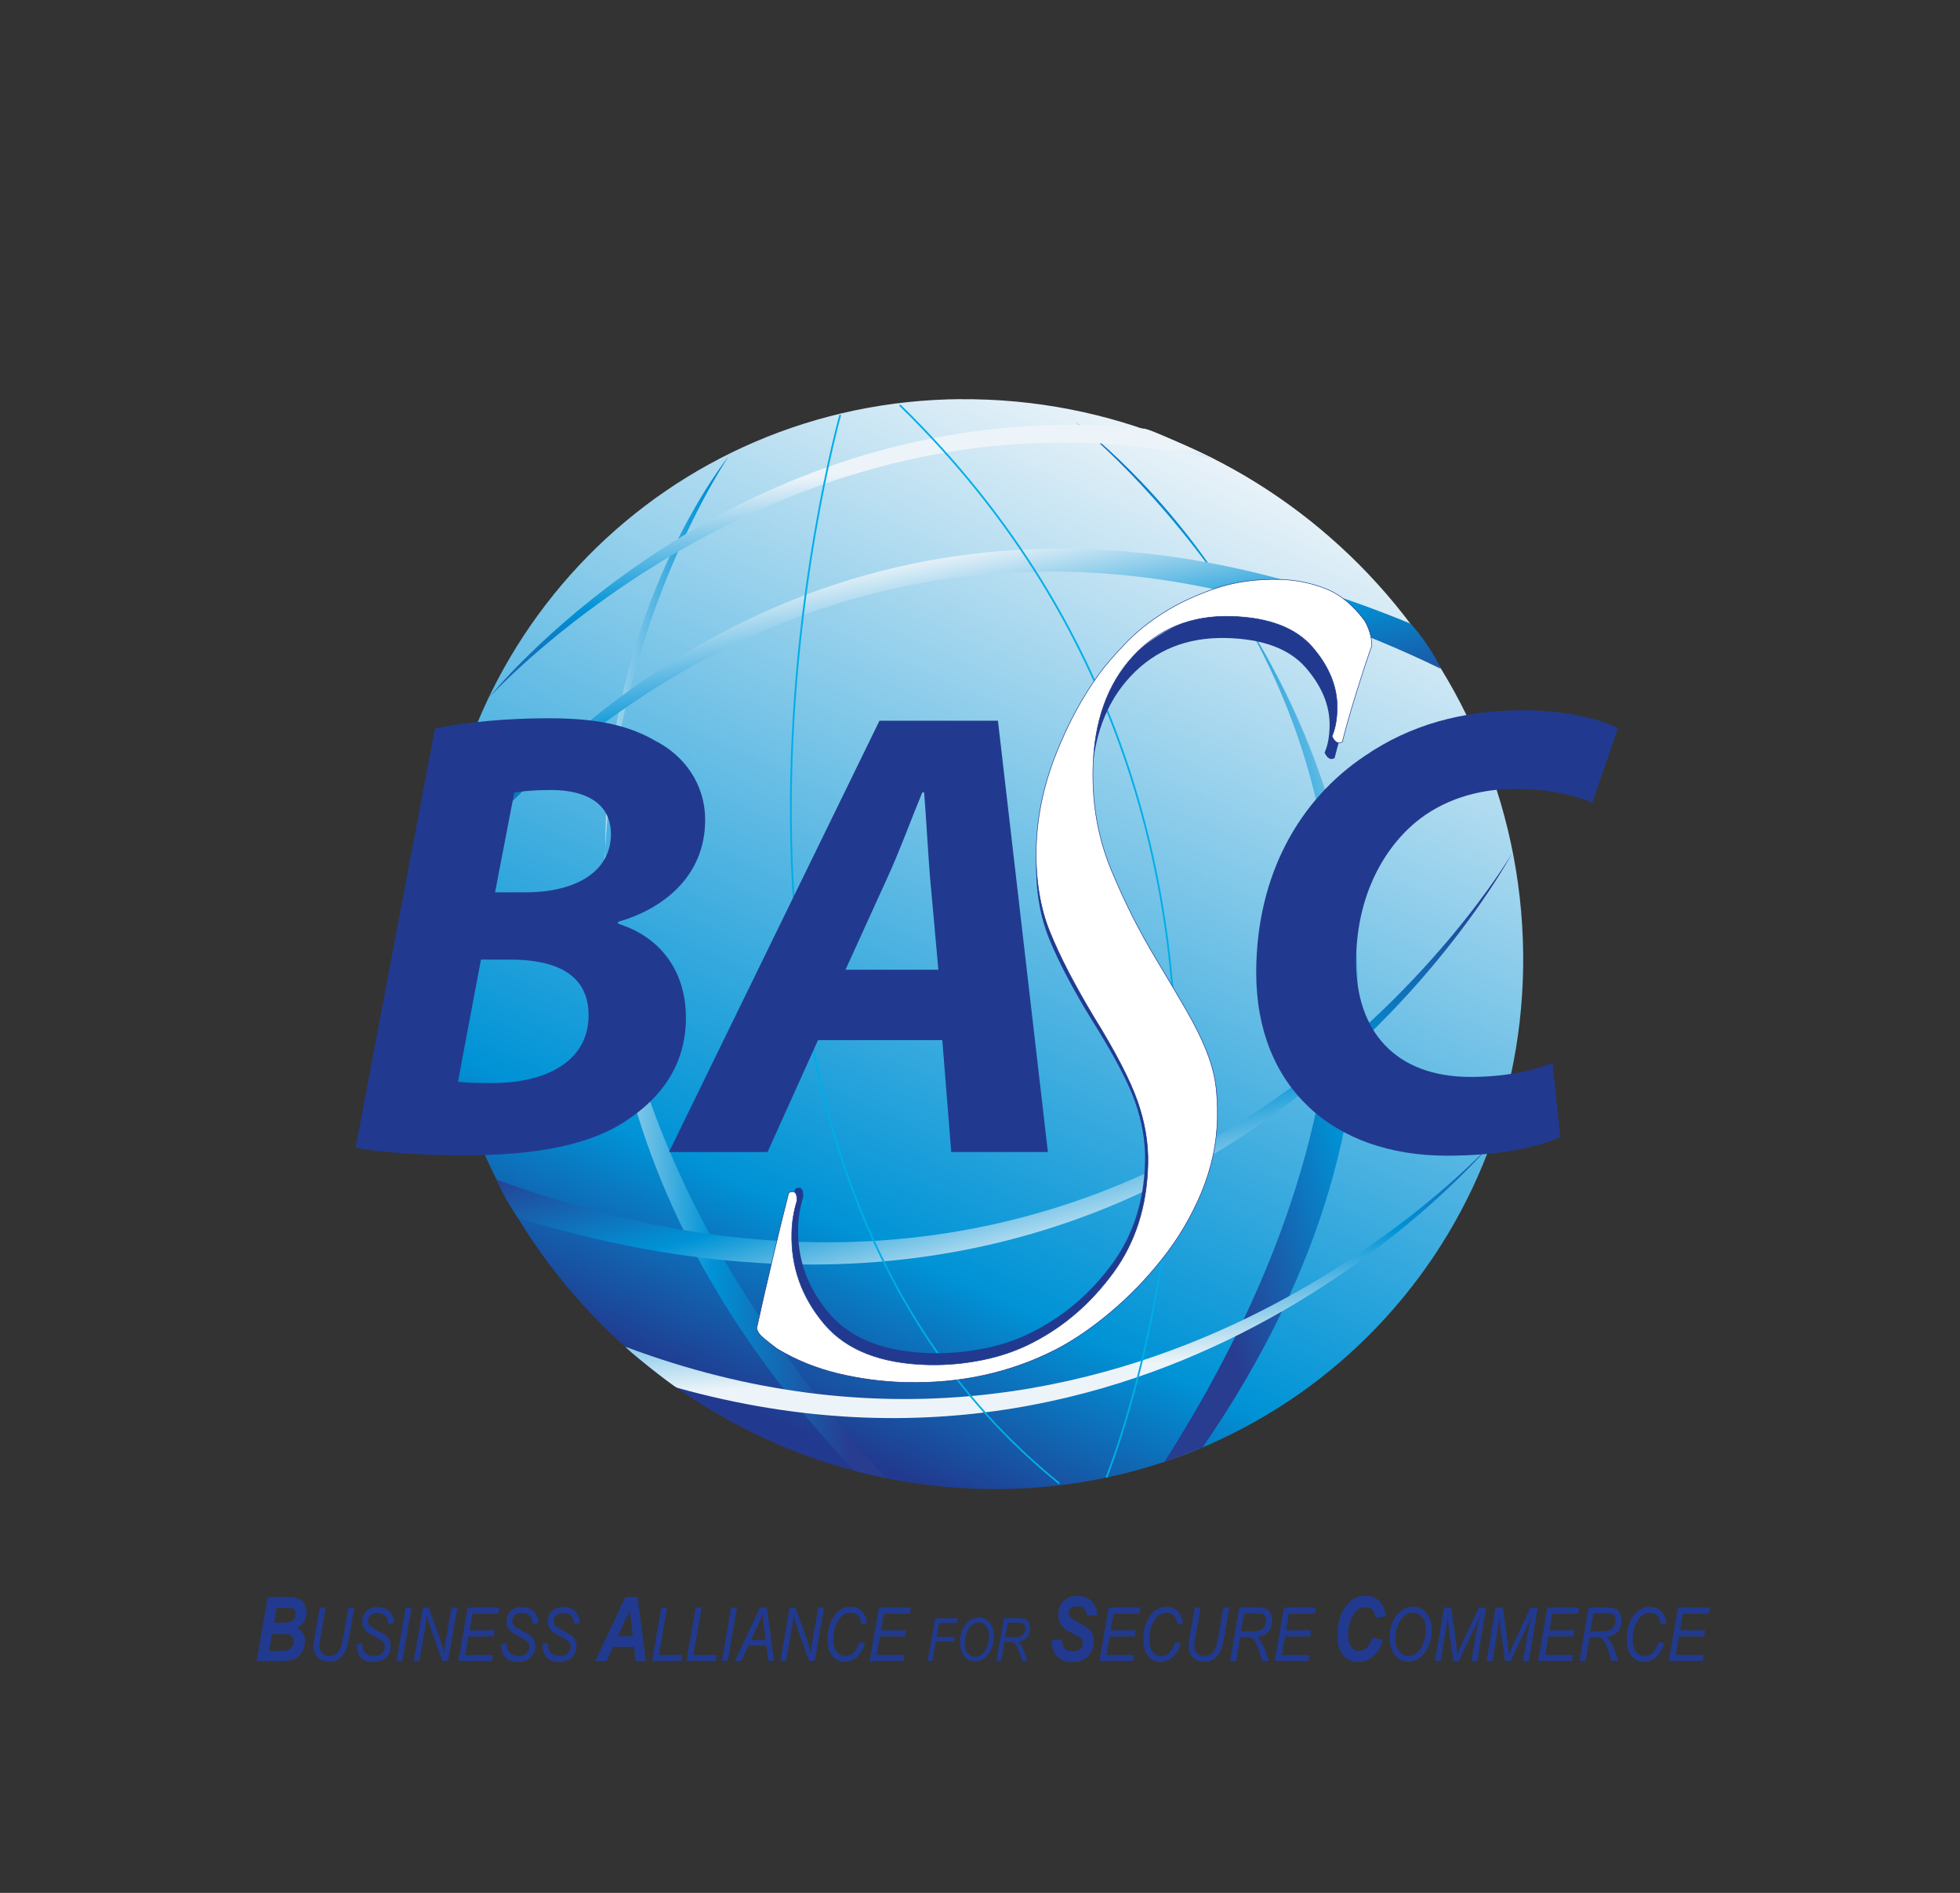
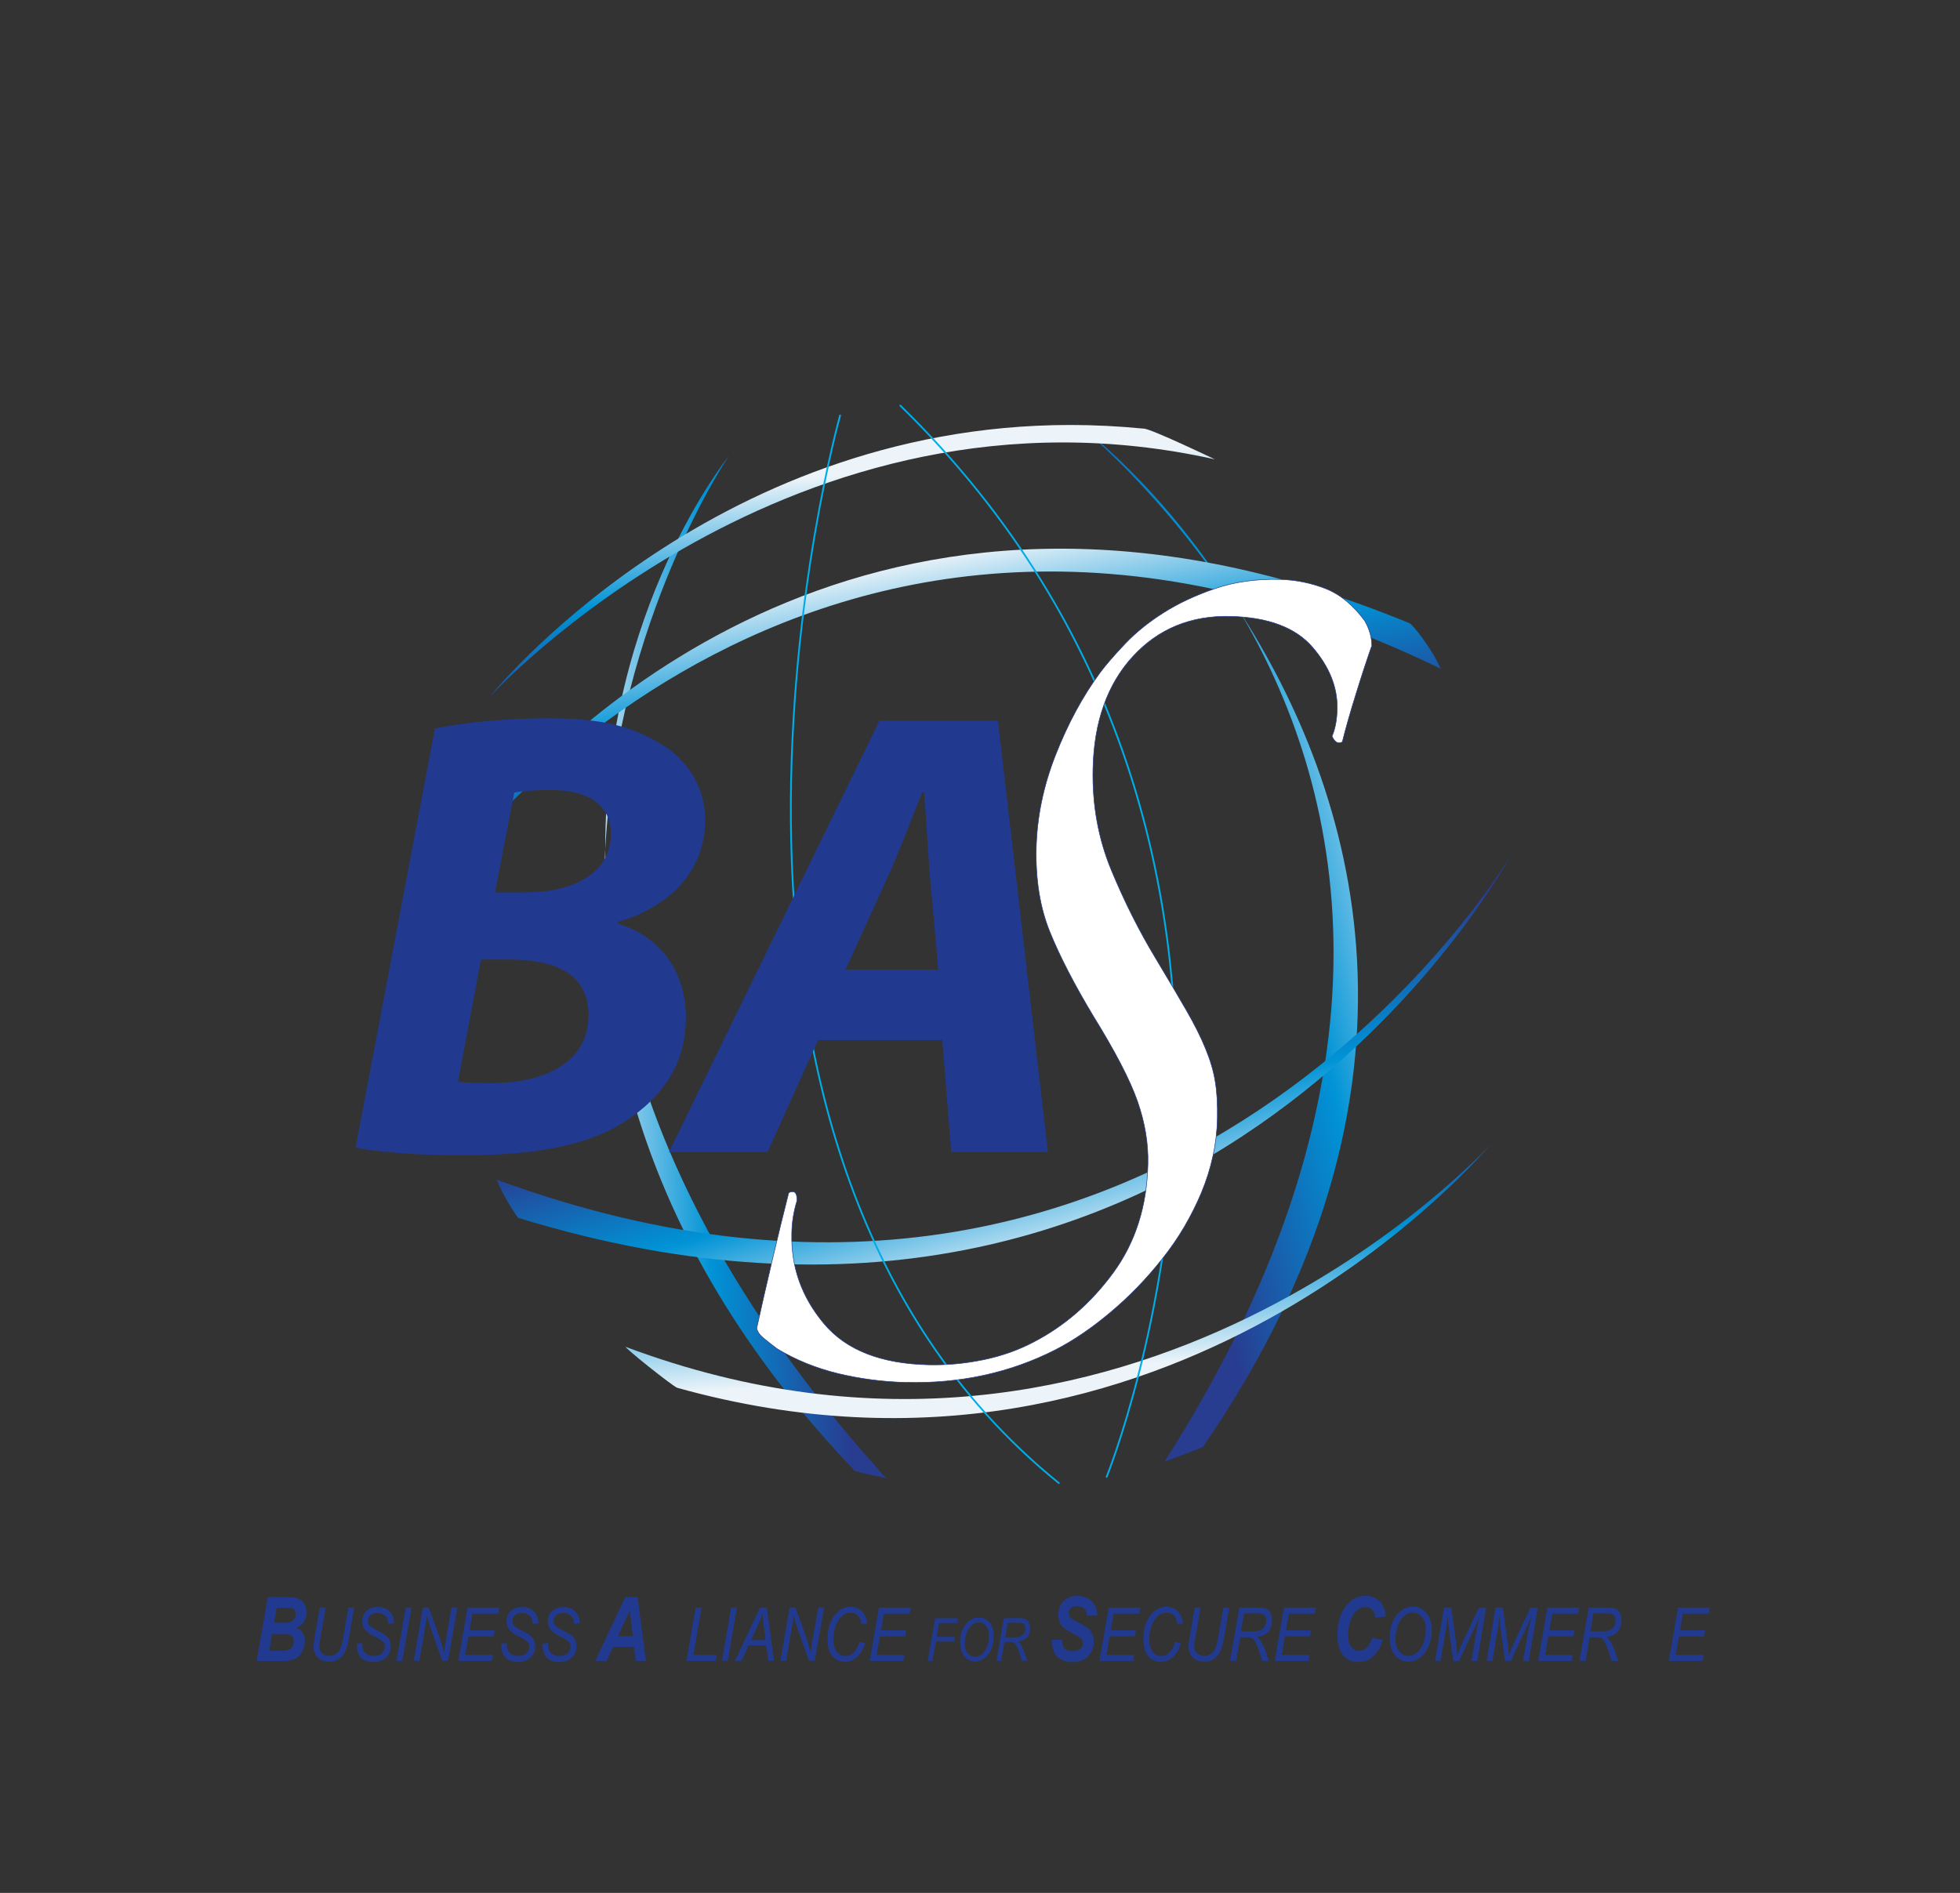
<svg xmlns="http://www.w3.org/2000/svg" xmlns:xlink="http://www.w3.org/1999/xlink" id="Capa_1" data-name="Capa 1" version="1.1" viewBox="0 0 144.79 139.86">
  <rect x="0" y="0" width="144.79" height="139.86" fill="#333333" stroke="none" />
  <defs>
    <style>
      .cls-1 {
        fill: url(#Degradado_sin_nombre_7-5);
      }

      .cls-1, .cls-2, .cls-3, .cls-4, .cls-5, .cls-6, .cls-7, .cls-8, .cls-9, .cls-10 {
        stroke-width: 0px;
      }

      .cls-2 {
        fill: url(#Degradado_sin_nombre_7-3);
      }

      .cls-3 {
        fill: url(#Degradado_sin_nombre_7-2);
      }

      .cls-11 {
        clip-path: url(#clippath-2);
      }

      .cls-12 {
        clip-path: url(#clippath-6);
      }

      .cls-4, .cls-13, .cls-14 {
        fill: none;
      }

      .cls-13 {
        stroke: #00ade7;
        stroke-linecap: round;
        stroke-width: .13px;
      }

      .cls-15 {
        clip-path: url(#clippath-7);
      }

      .cls-16 {
        clip-path: url(#clippath-1);
      }

      .cls-17 {
        clip-path: url(#clippath-4);
      }

      .cls-5 {
        fill: url(#Degradado_sin_nombre_7-4);
      }

      .cls-6 {
        fill: url(#Degradado_sin_nombre_7-6);
      }

      .cls-7 {
        fill: url(#Degradado_sin_nombre_7);
      }

      .cls-14 {
        stroke: #213a8f;
        stroke-width: .04px;
      }

      .cls-18 {
        clip-path: url(#clippath-9);
      }

      .cls-19 {
        clip-path: url(#clippath);
      }

      .cls-20 {
        clip-path: url(#clippath-3);
      }

      .cls-8 {
        fill: #213a8f;
      }

      .cls-21 {
        clip-path: url(#clippath-8);
      }

      .cls-9 {
        fill: #fff;
      }

      .cls-22 {
        clip-path: url(#clippath-5);
      }

      .cls-10 {
        fill: url(#Degradado_sin_nombre_2);
      }
    </style>
    <clipPath id="clippath">
      <rect class="cls-4" x="18.96" y="29.49" width="107.35" height="93.32" />
    </clipPath>
    <clipPath id="clippath-1">
      <rect class="cls-4" x="18.96" y="29.49" width="107.35" height="93.32" />
    </clipPath>
    <clipPath id="clippath-2">
-       <path class="cls-4" d="M71.03,29.49c-21.74.13-39.02,17.68-38.77,39.62.26,22.23,18.43,40.55,40.6,40.91,22.16.36,39.92-17.38,39.66-39.61-.26-22.24-18.43-40.55-40.59-40.91-.14,0-.28,0-.43,0h-.47Z" />
-     </clipPath>
+       </clipPath>
    <linearGradient id="Degradado_sin_nombre_2" data-name="Degradado sin nombre 2" x1="1109.93" y1="-2042.48" x2="1111.16" y2="-2042.48" gradientTransform="translate(-92878.32 -119578.3) rotate(115.63) scale(64.67 66.37) skewX(1.8)" gradientUnits="userSpaceOnUse">
      <stop offset="0" stop-color="#edf4f9" />
      <stop offset=".81" stop-color="#0093d6" />
      <stop offset="1" stop-color="#213a8f" />
    </linearGradient>
    <clipPath id="clippath-3">
      <path class="cls-4" d="M44.71,62.74c-.73,13.32,2.96,29.72,18.43,45.93.86.26.81.21,2.33.55-16.06-17.7-20.75-33.76-20.76-46.48.94-17.06,9.13-29.04,9.13-29.04,0,0-9.15,11.24-9.13,29.04" />
    </clipPath>
    <linearGradient id="Degradado_sin_nombre_7" data-name="Degradado sin nombre 7" x1="1009.07" y1="-1924.13" x2="1010.3" y2="-1924.13" gradientTransform="translate(-16504.11 35097.8) rotate(3.26) scale(16.69 18.66) skewX(4.12)" gradientUnits="userSpaceOnUse">
      <stop offset="0" stop-color="#edf4f9" />
      <stop offset=".5" stop-color="#0093d6" />
      <stop offset="1" stop-color="#283c90" />
    </linearGradient>
    <clipPath id="clippath-4">
      <path class="cls-4" d="M86.01,108.01c1.41-.52,2.84-1.08,2.84-1.08,18.3-26.62,11.22-48.6,2.64-61.9,7.62,12.77,12.93,34.1-5.47,62.98M79.41,31.16c.07.06,6.4,5.07,12.08,13.87-5.42-9.07-12.01-13.82-12.08-13.87Z" />
    </clipPath>
    <linearGradient id="Degradado_sin_nombre_7-2" data-name="Degradado sin nombre 7" x1="1152.44" y1="-1948.27" x2="1153.67" y2="-1948.27" gradientTransform="translate(22439.82 37835.48) rotate(-180) scale(19.39 -19.38) skewX(.02)" xlink:href="#Degradado_sin_nombre_7" />
    <clipPath id="clippath-5">
      <path class="cls-4" d="M36.69,87.16c.55,1.39,1.56,2.81,1.59,2.82,50.83,15.64,73.43-26.94,73.43-26.94,0,0-24.88,42.55-75.02,24.12" />
    </clipPath>
    <linearGradient id="Degradado_sin_nombre_7-3" data-name="Degradado sin nombre 7" x1="946.53" y1="-1930.81" x2="947.77" y2="-1930.81" gradientTransform="translate(-22694.49 20430.86) rotate(-105.67) scale(14.22 -14.2) skewX(.06)" xlink:href="#Degradado_sin_nombre_7" />
    <clipPath id="clippath-6">
      <path class="cls-4" d="M31.93,65.94h0c.1-.14,27.25-39.47,74.5-16.53-.65-1.49-2.08-3.27-2.3-3.36-9.53-3.93-18.13-5.51-25.79-5.51-30.7,0-46.34,25.28-46.41,25.4" />
    </clipPath>
    <linearGradient id="Degradado_sin_nombre_7-4" data-name="Degradado sin nombre 7" x1="1208.74" y1="-2148.78" x2="1209.98" y2="-2148.78" gradientTransform="translate(25586.64 -22088.3) rotate(78.45) scale(14.19 -13.7) skewX(1.09)" xlink:href="#Degradado_sin_nombre_7" />
    <clipPath id="clippath-7">
      <path class="cls-4" d="M46.22,99.5c-.2,0,3.49,2.94,3.81,3.04,36.61,10.22,59.99-17.87,60.08-17.98-.1.11-26.41,29.02-63.9,14.95" />
    </clipPath>
    <linearGradient id="Degradado_sin_nombre_7-5" data-name="Degradado sin nombre 7" x1="925.76" y1="-1957.54" x2="926.99" y2="-1957.54" gradientTransform="translate(-26382.64 14953.36) rotate(-94.04) scale(14.21 -14.02) skewX(.42)" xlink:href="#Degradado_sin_nombre_7" />
    <clipPath id="clippath-8">
      <path class="cls-4" d="M36.13,51.53h0c.09-.09,22.41-24.56,53.62-17.59,0,0-4.8-2.3-5.26-2.27-1.85-.18-3.66-.27-5.42-.27-26.8,0-42.87,20.04-42.94,20.13" />
    </clipPath>
    <linearGradient id="Degradado_sin_nombre_7-6" data-name="Degradado sin nombre 7" x1="1223.27" y1="-2133.03" x2="1224.5" y2="-2133.03" gradientTransform="translate(27434.71 -18920.71) rotate(85.14) scale(13.72 -13.54) skewX(.42)" xlink:href="#Degradado_sin_nombre_7" />
    <clipPath id="clippath-9">
      <rect class="cls-4" x="18.96" y="29.49" width="107.35" height="93.32" />
    </clipPath>
  </defs>
  <g id="Ilustración_6" data-name="Ilustración 6">
    <g class="cls-19">
      <g class="cls-16">
        <path class="cls-8" d="M18.96,122.73l.82-4.73h1.35c.36,0,.62.02.77.07.24.07.42.2.55.38.13.19.19.42.19.69s-.06.51-.19.7c-.12.19-.31.33-.56.43.19.06.35.18.46.35.12.17.18.36.18.59,0,.31-.07.58-.21.83-.14.25-.32.43-.55.53-.23.11-.54.16-.96.16h-1.85ZM19.89,121.97h.78c.31,0,.52-.02.63-.06.11-.04.21-.12.29-.24.08-.12.11-.25.11-.39,0-.17-.05-.3-.15-.4-.1-.1-.26-.15-.48-.15h-.97l-.21,1.24ZM20.25,119.9h.62c.27,0,.47-.02.59-.06.12-.04.21-.12.28-.22.07-.1.1-.22.1-.36,0-.11-.02-.2-.08-.28-.05-.08-.12-.13-.19-.15-.08-.02-.24-.04-.5-.04h-.63l-.19,1.11Z" />
        <path class="cls-8" d="M23.62,118.78h.44l-.42,2.42c-.04.2-.05.35-.05.45,0,.2.07.37.21.5.14.13.31.2.53.2.28,0,.52-.11.69-.34.14-.18.25-.53.34-1.06l.37-2.17h.44l-.4,2.31c-.08.44-.18.78-.31,1.01-.13.23-.29.4-.48.51-.19.11-.4.17-.64.17-.36,0-.65-.1-.86-.31-.21-.21-.32-.48-.32-.83,0-.14.03-.38.09-.71l.37-2.15Z" />
        <path class="cls-8" d="M26.34,121.45l.43-.05v.13c0,.18.03.33.11.47.05.1.15.19.28.25.13.07.28.1.46.1.25,0,.45-.06.59-.19.15-.13.22-.29.22-.48,0-.14-.04-.25-.12-.35-.09-.1-.28-.23-.6-.39-.24-.13-.41-.22-.49-.29-.16-.12-.28-.24-.35-.38-.08-.14-.11-.3-.11-.48,0-.31.1-.57.31-.76.2-.19.48-.29.84-.29.25,0,.45.05.63.14.18.09.31.23.41.4.1.18.15.36.15.57v.09s-.43.04-.43.04v-.09c0-.13-.03-.25-.09-.36-.06-.11-.16-.19-.28-.26-.12-.06-.26-.09-.41-.09-.22,0-.39.05-.52.16-.12.11-.19.25-.19.42,0,.16.05.28.14.37.09.09.33.23.7.42.27.14.45.26.55.35.09.09.17.2.22.32.05.13.08.27.08.43,0,.33-.12.6-.35.82-.23.22-.54.33-.92.33-.41,0-.72-.11-.93-.32-.21-.22-.32-.55-.32-1.02" />
        <polygon class="cls-8" points="29.29 122.72 29.97 118.78 30.4 118.78 29.72 122.72 29.29 122.72" />
        <path class="cls-8" d="M30.56,122.72l.68-3.94h.43l.54,1.48c.16.43.29.8.38,1.09.07.2.13.46.21.77.04-.34.09-.68.15-1.03l.41-2.32h.43l-.69,3.94h-.43l-.81-2.28c-.14-.41-.25-.76-.33-1.07-.02.26-.06.57-.13.95l-.42,2.4h-.42Z" />
        <polygon class="cls-8" points="33.86 122.72 34.54 118.78 36.89 118.78 36.81 119.23 34.9 119.23 34.69 120.46 36.55 120.46 36.47 120.91 34.61 120.91 34.37 122.28 36.42 122.28 36.34 122.72 33.86 122.72" />
        <path class="cls-8" d="M37.01,121.45l.43-.05v.13c0,.18.03.33.11.47.06.1.15.19.28.25.13.07.28.1.46.1.25,0,.44-.06.59-.19.15-.13.22-.29.22-.48,0-.14-.04-.25-.12-.35-.09-.1-.28-.23-.6-.39-.24-.13-.41-.22-.5-.29-.16-.12-.27-.24-.35-.38-.08-.14-.11-.3-.11-.48,0-.31.1-.57.31-.76.2-.19.48-.29.84-.29.24,0,.45.05.63.14.17.09.31.23.41.4.1.18.16.36.16.57v.09s-.43.04-.43.04v-.09c0-.13-.03-.25-.09-.36-.07-.11-.16-.19-.28-.26-.12-.06-.26-.09-.41-.09-.22,0-.4.05-.52.16-.12.11-.19.25-.19.42,0,.16.05.28.14.37.09.09.33.23.7.42.27.14.45.26.55.35.09.09.17.2.22.32.05.13.08.27.08.43,0,.33-.12.6-.35.82-.23.22-.54.33-.92.33-.41,0-.72-.11-.93-.32-.21-.22-.32-.55-.32-1.02" />
        <path class="cls-8" d="M40.06,121.45l.43-.05v.13c0,.18.03.33.11.47.05.1.15.19.28.25.13.07.28.1.46.1.25,0,.45-.06.59-.19.14-.13.22-.29.22-.48,0-.14-.04-.25-.12-.35-.08-.1-.28-.23-.6-.39-.24-.13-.41-.22-.5-.29-.16-.12-.27-.24-.35-.38-.08-.14-.11-.3-.11-.48,0-.31.1-.57.31-.76.2-.19.48-.29.84-.29.24,0,.45.05.63.14.17.09.31.23.41.4.1.18.16.36.16.57v.09s-.43.04-.43.04v-.09c0-.13-.03-.25-.09-.36-.06-.11-.16-.19-.28-.26-.12-.06-.26-.09-.41-.09-.22,0-.4.05-.52.16-.12.11-.19.25-.19.42,0,.16.05.28.14.37.09.09.33.23.7.42.27.14.46.26.55.35.1.09.17.2.22.32.05.13.08.27.08.43,0,.33-.12.6-.35.82-.23.22-.54.33-.92.33-.41,0-.72-.11-.93-.32-.21-.22-.32-.55-.32-1.02" />
        <path class="cls-8" d="M46.85,121.68h-1.55l-.48,1.05h-.85l2.22-4.73h.91l.62,4.73h-.76l-.13-1.05ZM46.75,120.89l-.23-1.89-.87,1.89h1.09Z" />
-         <polygon class="cls-8" points="48.17 122.72 48.85 118.78 49.28 118.78 48.68 122.28 50.41 122.28 50.34 122.72 48.17 122.72" />
        <polygon class="cls-8" points="50.71 122.72 51.39 118.78 51.83 118.78 51.22 122.28 52.96 122.28 52.88 122.72 50.71 122.72" />
        <polygon class="cls-8" points="53.33 122.72 54.01 118.78 54.44 118.78 53.76 122.72 53.33 122.72" />
        <path class="cls-8" d="M54.29,122.72l1.85-3.94h.51l.53,3.94h-.42l-.15-1.14h-1.32l-.52,1.14h-.47ZM55.48,121.18h1.08l-.13-.99c-.05-.39-.08-.72-.09-.98-.07.23-.18.49-.32.8l-.54,1.17Z" />
        <path class="cls-8" d="M57.65,122.72l.68-3.94h.43l.54,1.48c.16.43.29.8.38,1.09.06.2.14.46.21.77.04-.34.09-.68.15-1.03l.41-2.32h.43l-.69,3.94h-.43l-.81-2.28c-.14-.41-.25-.76-.33-1.07-.02.26-.06.57-.13.95l-.42,2.4h-.42Z" />
        <path class="cls-8" d="M63.47,121.33l.44.07c-.14.46-.34.81-.61,1.04-.26.23-.56.35-.87.35-.39,0-.7-.14-.94-.43-.24-.28-.36-.7-.36-1.26,0-.65.15-1.2.45-1.65.33-.49.74-.73,1.26-.73.33,0,.61.11.83.33.22.22.35.52.38.91l-.41.04c-.09-.56-.35-.84-.79-.84-.39,0-.7.19-.93.58-.24.39-.35.85-.35,1.38,0,.41.08.72.25.93.17.21.38.31.64.31.22,0,.41-.08.58-.24.2-.19.35-.46.43-.78" />
        <polygon class="cls-8" points="64.25 122.72 64.93 118.78 67.28 118.78 67.2 119.23 65.29 119.23 65.08 120.46 66.94 120.46 66.86 120.91 65 120.91 64.76 122.28 66.81 122.28 66.73 122.72 64.25 122.72" />
        <polygon class="cls-8" points="68.53 122.72 69.08 119.57 70.75 119.57 70.7 119.92 69.37 119.92 69.19 120.94 70.55 120.94 70.49 121.29 69.13 121.29 68.88 122.72 68.53 122.72" />
        <path class="cls-8" d="M70.92,121.4c0-.58.14-1.05.44-1.41.26-.32.57-.48.95-.48.31,0,.58.12.79.37.21.25.32.6.32,1.04,0,.36-.07.68-.21.97-.14.29-.31.51-.52.65-.21.15-.43.22-.67.22-.2,0-.38-.05-.54-.16-.16-.1-.29-.26-.4-.48-.1-.22-.15-.46-.15-.73M71.26,121.42c0,.31.08.55.23.73.16.18.34.27.55.27.16,0,.32-.06.47-.17.15-.12.28-.3.39-.55.1-.25.16-.52.16-.81,0-.32-.07-.57-.22-.75-.15-.18-.33-.27-.54-.27-.25,0-.47.12-.66.36-.24.29-.36.69-.36,1.2" />
        <path class="cls-8" d="M73.61,122.72l.55-3.16h1.09c.24,0,.4.02.51.08.11.05.18.12.23.22.07.13.1.29.1.47,0,.28-.07.49-.22.65-.15.16-.36.27-.66.32.1.09.18.17.23.27.1.18.19.36.25.55l.2.6h-.39l-.19-.59c-.07-.22-.15-.41-.24-.56-.05-.1-.11-.17-.17-.2-.06-.03-.16-.05-.3-.05h-.4l-.24,1.4h-.35ZM74.26,120.98h.47c.26,0,.44,0,.54-.03.09-.02.18-.06.25-.12.07-.06.12-.13.17-.22s.06-.18.06-.29c0-.1-.02-.18-.05-.24s-.08-.11-.13-.14c-.05-.02-.15-.04-.28-.04h-.84l-.19,1.07Z" />
        <path class="cls-8" d="M77.69,121.17l.77-.03c0,.25.04.43.09.53.05.1.13.18.24.24.11.06.26.09.45.09.25,0,.44-.05.56-.16.13-.11.19-.25.19-.42,0-.12-.03-.23-.1-.32-.07-.09-.26-.21-.56-.36-.38-.2-.64-.36-.76-.47-.12-.11-.22-.25-.29-.41-.07-.16-.1-.34-.1-.55,0-.42.13-.76.38-1.01s.59-.38,1.02-.38.79.12,1.05.37c.26.25.41.61.43,1.06l-.76.03c-.04-.46-.28-.7-.72-.7-.22,0-.38.05-.48.14-.1.09-.15.21-.15.36,0,.14.05.26.15.35.1.09.29.21.57.36.38.19.63.35.75.46.12.11.22.24.28.4.07.16.1.34.1.54,0,.45-.14.81-.43,1.1-.28.28-.66.42-1.13.42-.35,0-.65-.07-.9-.22-.25-.15-.42-.35-.51-.6-.09-.25-.13-.52-.12-.81" />
        <polygon class="cls-8" points="81.22 122.72 81.9 118.78 84.25 118.78 84.18 119.23 82.26 119.23 82.05 120.46 83.91 120.46 83.84 120.91 81.97 120.91 81.74 122.28 83.78 122.28 83.71 122.72 81.22 122.72" />
        <path class="cls-8" d="M86.8,121.33l.44.07c-.14.46-.34.81-.61,1.04-.27.23-.56.35-.87.35-.39,0-.7-.14-.94-.43-.24-.28-.36-.7-.36-1.26,0-.65.15-1.2.45-1.65.33-.49.75-.73,1.26-.73.33,0,.61.11.83.33.22.22.35.52.39.91l-.41.04c-.09-.56-.35-.84-.79-.84-.38,0-.7.19-.93.58-.24.39-.36.85-.36,1.38,0,.41.09.72.25.93.17.21.38.31.64.31.22,0,.42-.08.58-.24.2-.19.35-.46.43-.78" />
        <path class="cls-8" d="M88.25,118.78h.44l-.42,2.42c-.04.2-.05.35-.05.45,0,.2.07.37.21.5.14.13.31.2.53.2.28,0,.51-.11.69-.34.14-.18.25-.53.35-1.06l.37-2.17h.44l-.4,2.31c-.08.44-.18.78-.31,1.01-.13.23-.29.4-.48.51s-.4.17-.64.17c-.36,0-.65-.1-.86-.31-.21-.21-.32-.48-.32-.83,0-.14.03-.38.09-.71l.37-2.15Z" />
        <path class="cls-8" d="M90.87,122.72l.68-3.94h1.36c.29,0,.51.03.64.09.13.06.23.15.29.28.09.17.13.36.13.59,0,.34-.09.61-.27.82-.18.2-.46.33-.82.4.12.11.22.22.28.33.13.23.24.46.32.69l.25.74h-.49l-.23-.73c-.09-.28-.19-.52-.3-.71-.07-.12-.14-.21-.22-.25-.08-.04-.2-.06-.37-.06h-.5l-.3,1.75h-.44ZM91.68,120.54h.59c.33,0,.55-.01.67-.04.12-.02.22-.07.31-.14.09-.07.16-.16.21-.27.05-.11.08-.23.08-.36,0-.12-.02-.22-.07-.3-.04-.08-.1-.14-.17-.17-.07-.03-.18-.05-.35-.05h-1.05l-.23,1.33Z" />
        <polygon class="cls-8" points="94.17 122.72 94.85 118.78 97.2 118.78 97.13 119.23 95.21 119.23 95 120.46 96.86 120.46 96.78 120.91 94.92 120.91 94.69 122.28 96.74 122.28 96.66 122.72 94.17 122.72" />
        <path class="cls-8" d="M101.36,121.01l.8.15c-.16.55-.41.96-.72,1.23-.32.27-.69.41-1.11.41-.47,0-.85-.17-1.12-.51-.28-.34-.41-.85-.41-1.53,0-.58.1-1.1.3-1.54.2-.44.46-.77.77-.99.31-.22.65-.32,1.01-.32.41,0,.75.13,1.02.39.27.26.43.64.48,1.13l-.77.09c-.05-.28-.13-.49-.26-.6-.13-.12-.29-.18-.49-.18s-.4.07-.59.22c-.19.14-.35.39-.48.72-.13.34-.2.71-.2,1.12,0,.38.08.67.23.88.15.2.34.3.56.3s.4-.08.58-.24c.18-.16.31-.41.4-.74" />
        <path class="cls-8" d="M102.65,121.07c0-.72.18-1.31.55-1.76.32-.4.72-.6,1.19-.6.39,0,.72.16.98.47.26.31.4.74.4,1.3,0,.45-.09.85-.26,1.21-.17.36-.39.64-.65.82-.26.18-.54.27-.83.27-.25,0-.48-.07-.68-.2-.2-.13-.37-.33-.5-.6-.13-.27-.19-.57-.19-.92M103.08,121.1c0,.38.1.69.29.91.19.23.42.34.68.34.2,0,.4-.07.59-.22.19-.15.36-.37.49-.68.13-.31.2-.65.2-1.02,0-.4-.09-.71-.28-.94-.19-.23-.42-.34-.68-.34-.31,0-.59.15-.83.45-.3.37-.45.87-.45,1.5" />
        <path class="cls-8" d="M106.01,122.72l.66-3.94h.54l.35,2.56c.05.34.07.66.09.97.09-.27.24-.63.45-1.08l1.14-2.44h.54l-.65,3.94h-.43l.32-1.92c.08-.44.18-.94.32-1.49-.09.26-.21.53-.35.83l-1.21,2.58h-.42l-.35-2.53c-.03-.22-.05-.49-.07-.81-.03.34-.07.61-.1.82l-.42,2.51h-.43Z" />
        <path class="cls-8" d="M109.82,122.72l.66-3.94h.54l.35,2.56c.04.34.08.66.09.97.09-.27.24-.63.45-1.08l1.14-2.44h.54l-.65,3.94h-.43l.33-1.92c.07-.44.18-.94.32-1.49-.09.26-.21.53-.35.83l-1.21,2.58h-.42l-.34-2.53c-.03-.22-.05-.49-.07-.81-.03.34-.07.61-.1.82l-.42,2.51h-.43Z" />
        <polygon class="cls-8" points="113.63 122.72 114.31 118.78 116.66 118.78 116.58 119.23 114.67 119.23 114.46 120.46 116.32 120.46 116.24 120.91 114.38 120.91 114.15 122.28 116.19 122.28 116.12 122.72 113.63 122.72" />
        <path class="cls-8" d="M116.68,122.72l.68-3.94h1.36c.29,0,.51.03.64.09.13.06.23.15.29.28.09.17.13.36.13.59,0,.34-.09.61-.27.82-.18.2-.46.33-.82.4.12.11.22.22.28.33.13.23.24.46.32.69l.25.74h-.49l-.23-.73c-.09-.28-.19-.52-.3-.71-.07-.12-.14-.21-.22-.25-.08-.04-.2-.06-.37-.06h-.5l-.3,1.75h-.44ZM117.49,120.54h.59c.33,0,.55-.01.67-.04.12-.02.22-.07.31-.14.09-.07.16-.16.21-.27.05-.11.08-.23.08-.36,0-.12-.02-.22-.07-.3-.04-.08-.1-.14-.17-.17-.07-.03-.18-.05-.35-.05h-1.05l-.23,1.33Z" />
-         <path class="cls-8" d="M122.51,121.33l.44.07c-.14.46-.34.81-.61,1.04-.27.23-.55.35-.87.35-.39,0-.7-.14-.94-.43-.24-.28-.36-.7-.36-1.26,0-.65.15-1.2.45-1.65.32-.49.74-.73,1.26-.73.33,0,.61.11.83.33.22.22.35.52.39.91l-.41.04c-.09-.56-.35-.84-.79-.84-.38,0-.7.19-.93.58-.24.39-.36.85-.36,1.38,0,.41.09.72.25.93.17.21.38.31.64.31.22,0,.42-.08.58-.24.2-.19.35-.46.43-.78" />
        <polygon class="cls-8" points="123.28 122.72 123.96 118.78 126.31 118.78 126.23 119.23 124.32 119.23 124.11 120.46 125.97 120.46 125.89 120.91 124.03 120.91 123.79 122.28 125.85 122.28 125.77 122.72 123.28 122.72" />
      </g>
      <g class="cls-11">
        <polygon class="cls-10" points="46.16 0 0 96.2 98.63 139.86 144.79 43.66 46.16 0" />
      </g>
      <g class="cls-20">
        <polygon class="cls-7" points="43.98 109.21 66.04 110.47 65.47 33.7 43.41 32.44 43.98 109.21" />
      </g>
      <g class="cls-17">
        <rect class="cls-3" x="70.32" y="28.92" width="45.92" height="81.33" transform="translate(-14.35 25.31) rotate(-14.36)" />
      </g>
      <g class="cls-22">
        <polygon class="cls-2" points="42.14 125.05 25.62 66.13 106.26 43.61 122.79 102.52 42.14 125.05" />
      </g>
      <g class="cls-12">
        <polygon class="cls-5" points="103.74 13.26 114.21 64.51 34.63 79.15 24.16 27.9 103.74 13.26" />
      </g>
      <g class="cls-15">
        <polygon class="cls-1" points="46.3 117.61 43.98 84.69 109.83 80.52 112.16 113.45 46.3 117.61" />
      </g>
      <g class="cls-21">
        <polygon class="cls-6" points="89.4 22.84 91.83 51.37 36.48 55.67 34.06 27.14 89.4 22.84" />
      </g>
      <g class="cls-18">
        <path class="cls-13" d="M66.51,29.97c33.94,33.16,15.24,79.15,15.24,79.15" />
        <path class="cls-13" d="M78.22,109.58c-31.24-25.28-16.16-78.88-16.16-78.88" />
-         <path class="cls-8" d="M100.68,49.3c-.31.84-.67,1.94-1.1,3.29-.43,1.35-.76,2.49-.99,3.42-.29.17-.54.03-.74-.4.23-.51.35-1.14.37-1.91.04-1.53-.56-2.99-1.77-4.38-1.22-1.39-3.18-2.12-5.9-2.18-2.86-.06-5.21.88-7.04,2.84-1.83,1.96-2.79,4.59-2.87,7.91-.06,2.55.38,4.94,1.33,7.17.95,2.23,2.01,4.3,3.18,6.2.89,1.47,1.63,2.7,2.22,3.69.58.99,1.05,1.9,1.38,2.71s.57,1.59.7,2.31c.13.73.18,1.6.15,2.62-.04,1.78-.42,3.52-1.14,5.2-.72,1.68-1.65,3.24-2.79,4.66-1.14,1.42-2.39,2.69-3.74,3.8-1.35,1.12-2.68,2-3.98,2.65-3.26,1.63-6.85,2.39-10.78,2.3-1.64-.04-3.26-.25-4.86-.62-1.6-.38-3.07-.97-4.41-1.76-.35-.26-.67-.51-.95-.72-.28-.22-.45-.46-.52-.71.32-1.44.7-3.07,1.14-4.88.44-1.82.81-3.32,1.13-4.5,0-.17.11-.25.33-.25.22,0,.32.22.31.64-.23.76-.36,1.52-.38,2.29-.06,2.38.71,4.5,2.31,6.37,1.6,1.87,4.11,2.84,7.54,2.92,1.29.03,2.59-.09,3.92-.35,1.33-.27,2.54-.69,3.62-1.26,2.24-1.14,4.16-2.77,5.75-4.91,1.59-2.13,2.42-4.69,2.49-7.66.03-1.44-.22-2.92-.75-4.42-.54-1.5-1.6-3.5-3.18-6.01-1.38-2.24-2.42-4.22-3.13-5.94-.71-1.72-1.04-3.68-.98-5.89.05-2.21.52-4.41,1.39-6.6.88-2.19,1.94-4.12,3.19-5.8.44-.58,1.05-1.27,1.82-2.06.77-.79,1.68-1.51,2.73-2.17,1.05-.66,2.28-1.22,3.69-1.7,1.41-.48,2.97-.7,4.68-.66,1.14.03,2.24.24,3.31.65,1.06.41,2.01,1.17,2.84,2.3.34.6.51,1.2.49,1.8" />
        <path class="cls-9" d="M101.31,47.79c-.31.88-.69,2.03-1.13,3.45-.44,1.41-.78,2.61-1.02,3.58-.3.17-.55.03-.76-.42.23-.53.36-1.19.38-2,.04-1.6-.57-3.13-1.82-4.58-1.25-1.45-3.27-2.21-6.06-2.28-2.93-.07-5.34.92-7.22,2.97-1.88,2.05-2.86,4.81-2.94,8.28-.06,2.67.39,5.17,1.36,7.51.97,2.34,2.06,4.5,3.26,6.49.92,1.53,1.68,2.82,2.28,3.86s1.07,1.98,1.42,2.84c.35.85.59,1.66.71,2.42.13.76.18,1.68.16,2.74-.04,1.87-.44,3.68-1.17,5.45-.74,1.76-1.69,3.39-2.87,4.87-1.17,1.49-2.45,2.81-3.84,3.98-1.39,1.17-2.74,2.09-4.08,2.78-3.34,1.7-7.03,2.51-11.06,2.41-1.69-.04-3.35-.26-4.99-.65-1.64-.4-3.15-1.01-4.52-1.84-.36-.27-.69-.53-.97-.76-.29-.23-.47-.48-.53-.75.33-1.51.72-3.21,1.17-5.12.45-1.9.83-3.47,1.15-4.71,0-.18.12-.26.34-.26.22,0,.33.23.31.68-.24.79-.37,1.59-.38,2.39-.06,2.49.73,4.71,2.37,6.67s4.22,2.97,7.74,3.05c1.32.03,2.66-.09,4.03-.37,1.36-.28,2.6-.72,3.72-1.31,2.3-1.19,4.27-2.91,5.9-5.14,1.63-2.23,2.48-4.91,2.55-8.02.04-1.51-.22-3.05-.77-4.63-.55-1.57-1.64-3.67-3.26-6.29-1.41-2.35-2.48-4.42-3.21-6.22-.73-1.8-1.06-3.85-1.01-6.17.05-2.31.53-4.62,1.43-6.91.9-2.29,1.99-4.32,3.28-6.07.45-.61,1.08-1.33,1.87-2.16.79-.83,1.72-1.58,2.81-2.27,1.08-.69,2.34-1.28,3.78-1.78,1.44-.5,3.04-.73,4.8-.69,1.17.03,2.3.25,3.4.68,1.09.43,2.06,1.23,2.91,2.4.35.63.52,1.26.51,1.88" />
        <path class="cls-14" d="M101.31,47.79c-.31.88-.69,2.03-1.13,3.45-.44,1.41-.78,2.61-1.02,3.58-.3.17-.55.03-.76-.42.23-.53.36-1.19.38-2,.04-1.6-.57-3.13-1.82-4.58-1.25-1.45-3.27-2.21-6.06-2.28-2.93-.07-5.34.92-7.22,2.97-1.88,2.05-2.86,4.81-2.94,8.28-.06,2.67.39,5.17,1.36,7.51.97,2.34,2.06,4.5,3.26,6.49.92,1.53,1.68,2.82,2.28,3.86s1.07,1.98,1.42,2.84c.35.85.59,1.66.71,2.42.13.76.18,1.68.16,2.74-.04,1.87-.44,3.68-1.17,5.45-.74,1.76-1.69,3.39-2.87,4.87-1.17,1.49-2.45,2.81-3.84,3.98-1.39,1.17-2.74,2.09-4.08,2.78-3.34,1.7-7.03,2.51-11.06,2.41-1.69-.04-3.35-.26-4.99-.65-1.64-.4-3.15-1.01-4.52-1.84-.36-.27-.69-.53-.97-.76-.29-.23-.47-.48-.53-.75.33-1.51.72-3.21,1.17-5.12.45-1.9.83-3.47,1.15-4.71,0-.18.12-.26.34-.26.22,0,.33.23.31.68-.24.79-.37,1.59-.38,2.39-.06,2.49.73,4.71,2.37,6.67s4.22,2.97,7.74,3.05c1.32.03,2.66-.09,4.03-.37,1.36-.28,2.6-.72,3.72-1.31,2.3-1.19,4.27-2.91,5.9-5.14,1.63-2.23,2.48-4.91,2.55-8.02.04-1.51-.22-3.05-.77-4.63-.55-1.57-1.64-3.67-3.26-6.29-1.41-2.35-2.48-4.42-3.21-6.22-.73-1.8-1.06-3.85-1.01-6.17.05-2.31.53-4.62,1.43-6.91.9-2.29,1.99-4.32,3.28-6.07.45-.61,1.08-1.33,1.87-2.16.79-.83,1.72-1.58,2.81-2.27,1.08-.69,2.34-1.28,3.78-1.78,1.44-.5,3.04-.73,4.8-.69,1.17.03,2.3.25,3.4.68,1.09.43,2.06,1.23,2.91,2.4.35.63.52,1.26.51,1.88Z" />
        <path class="cls-8" d="M32.13,53.83c2.27-.47,5.25-.76,8.37-.76,3.36,0,5.77.43,7.9,1.66,2.13,1.09,3.69,3.17,3.69,5.86,0,4.02-2.93,6.52-6.43,7.52v.14c3.07.95,5.01,3.45,5.01,6.95s-1.85,5.91-4.35,7.56c-2.69,1.84-6.71,2.6-12.01,2.6-3.59,0-6.48-.24-8.04-.57l5.86-30.97ZM33.83,79.93c.8.09,1.61.09,2.6.09,3.69,0,7.05-1.47,7.05-5.01,0-3.17-2.65-4.11-5.82-4.11h-2.13l-1.7,9.03ZM36.57,65.93h2.27c3.74,0,6.29-1.56,6.29-4.3,0-2.27-1.84-3.26-4.44-3.26-1.18,0-2.17.09-2.7.19l-1.42,7.38Z" />
        <path class="cls-8" d="M60.43,76.85l-3.73,8.27h-7.28l15.55-31.87h8.75l3.69,31.87h-7.14l-.66-8.27h-9.17ZM69.32,71.65l-.62-6.86c-.14-1.75-.28-4.3-.43-6.24h-.14c-.8,1.94-1.7,4.4-2.55,6.24l-3.12,6.86h6.86Z" />
-         <path class="cls-8" d="M115.26,84.02c-1.7.76-4.54,1.37-8.37,1.37-8.46,0-14.09-5.11-14.09-13.52,0-7.24,3.21-12.81,8.04-16.03,3.31-2.27,7.19-3.36,11.68-3.36,3.45,0,6.05.8,7,1.32l-1.89,5.53c-.9-.47-3.03-1.04-5.77-1.04s-5.34.85-7.28,2.46c-2.65,2.22-4.4,5.86-4.4,10.31,0,5.11,2.88,8.51,8.46,8.51,2.27,0,4.49-.38,6.05-1.04l.57,5.48Z" />
      </g>
    </g>
  </g>
</svg>